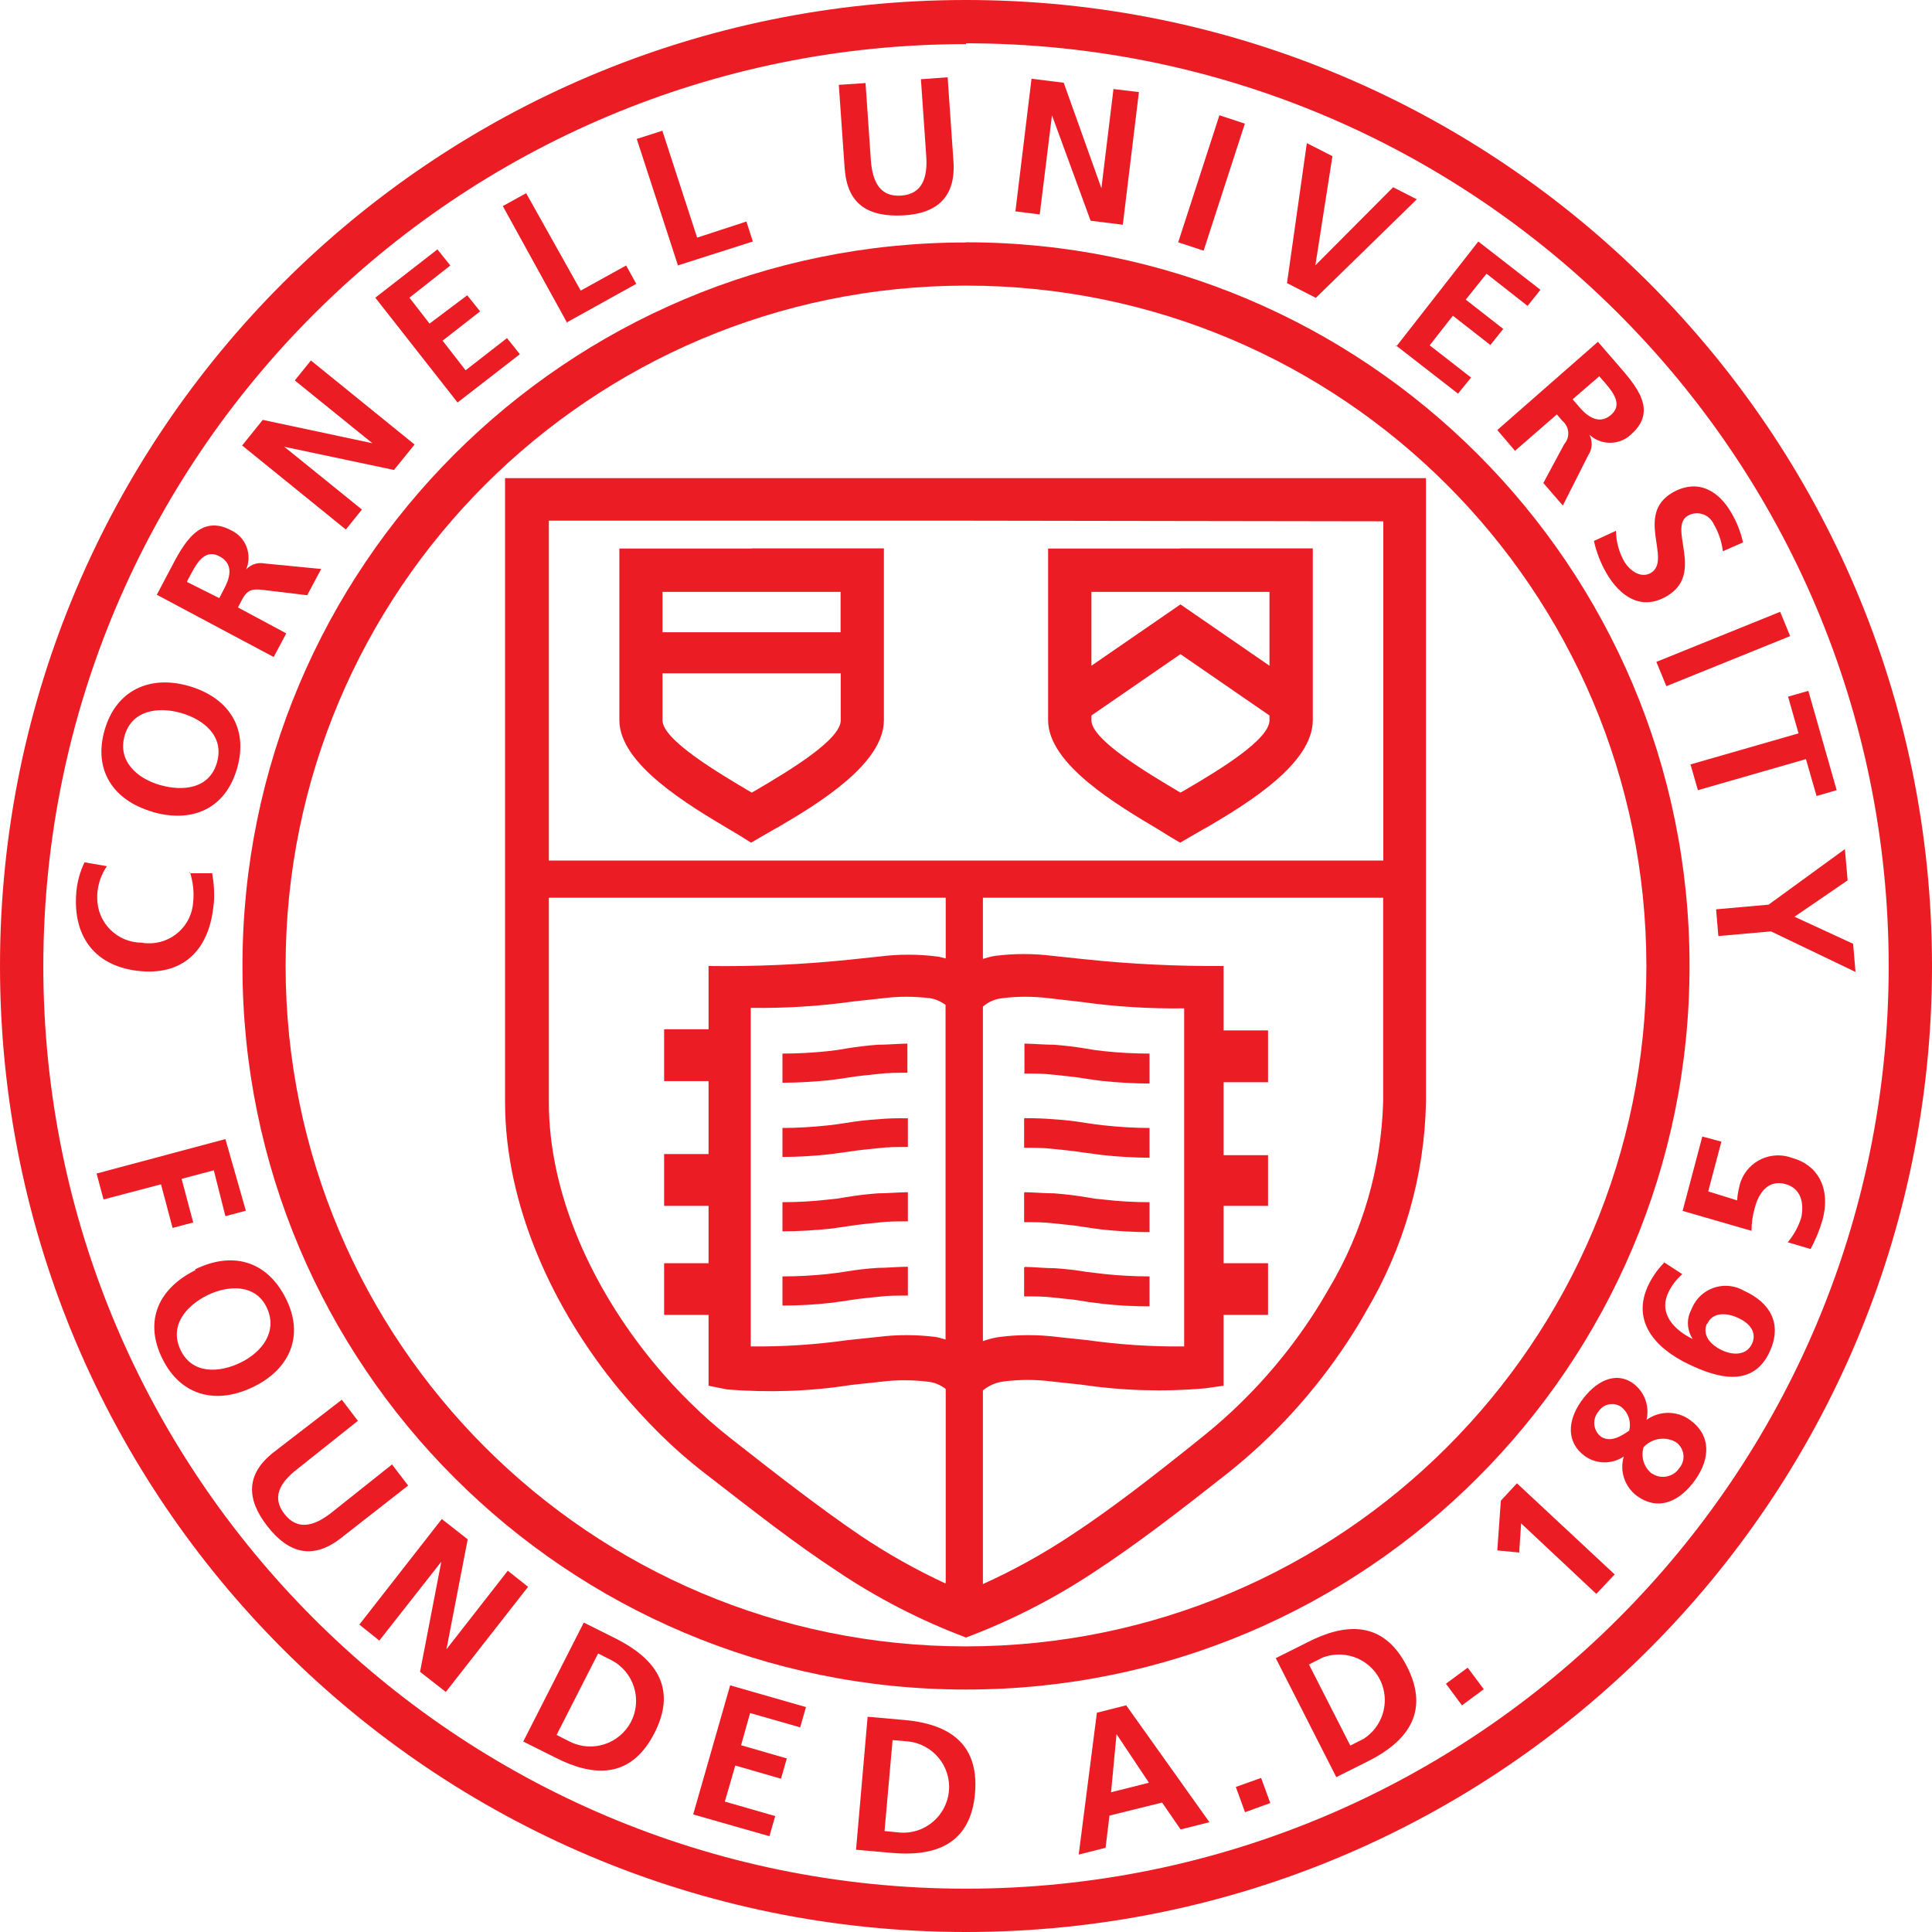
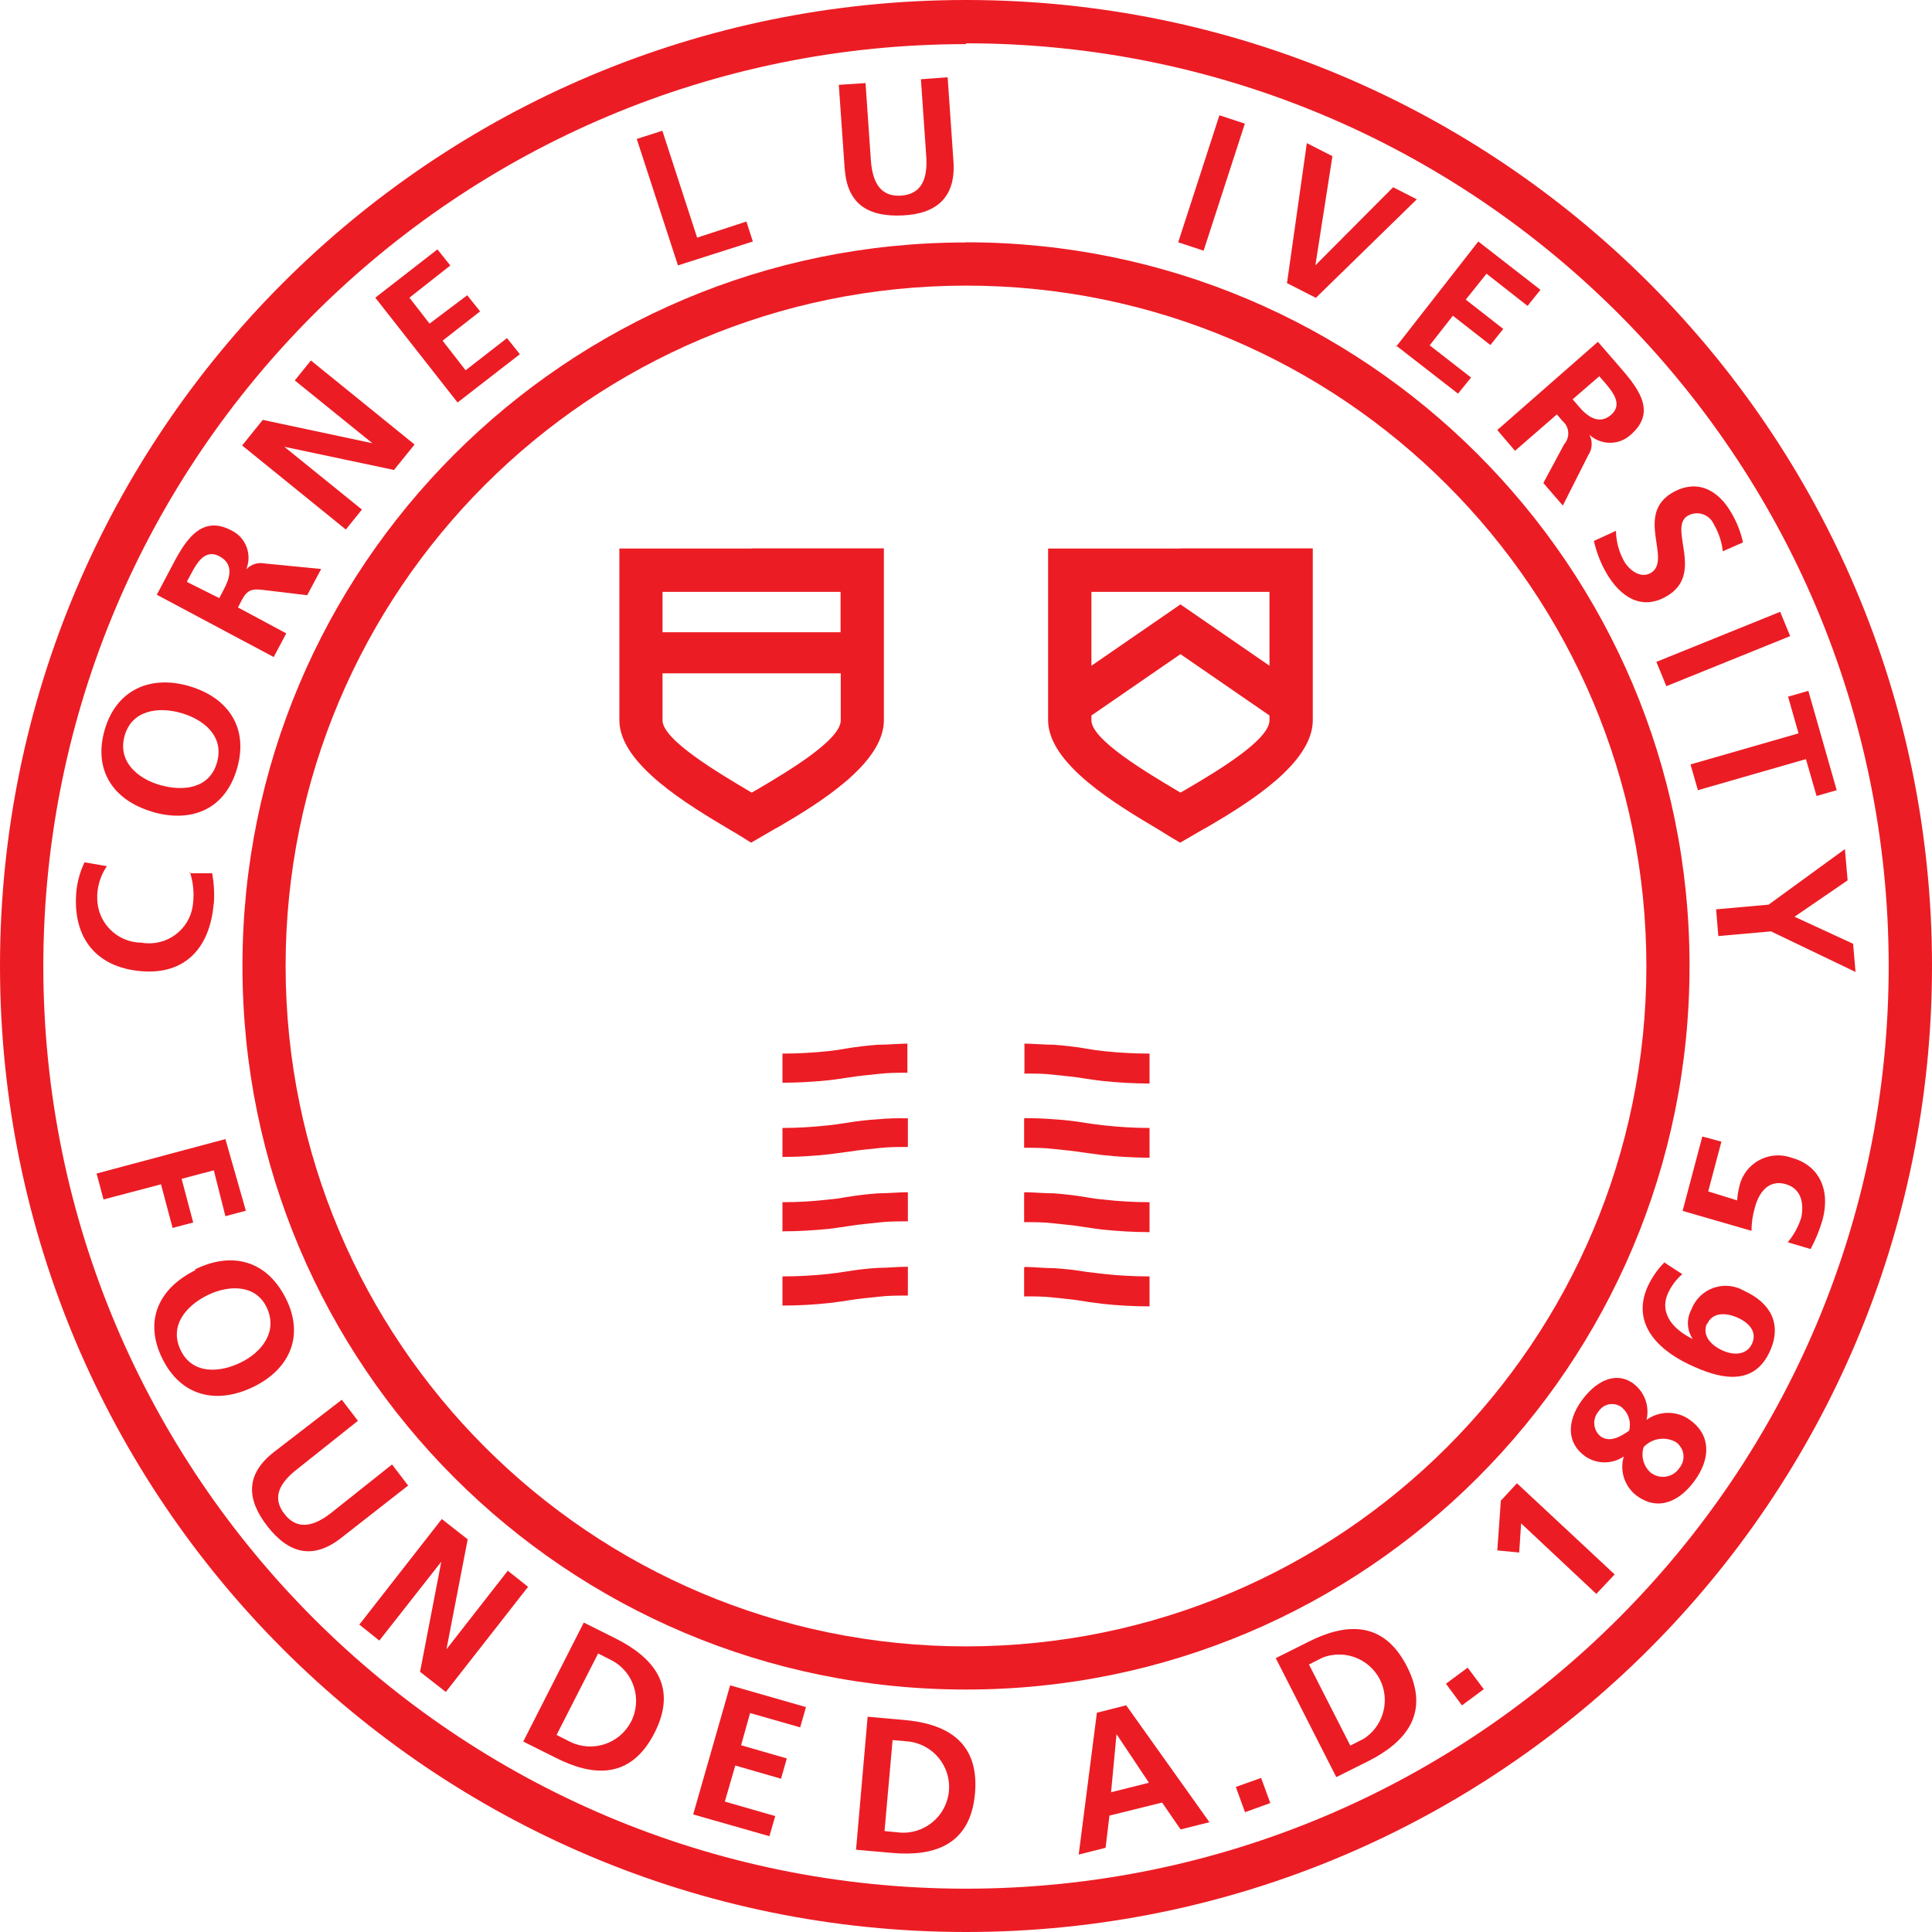
<svg xmlns="http://www.w3.org/2000/svg" id="Layer_2" viewBox="0 0 120 120">
  <defs>
    <style>.cls-1{fill:#ec1c24;}</style>
  </defs>
  <g id="Layer_5">
    <g>
      <path class="cls-1" d="M60,0C26.86,0,0,26.86,0,60s26.86,60,60,60,60-26.86,60-60S93.14,0,60,0Zm0,117.31c-31.65,0-57.3-25.66-57.31-57.31C2.72,28.37,28.37,2.75,60,2.74v-.05c31.65,0,57.3,25.66,57.31,57.31,0,31.65-25.66,57.3-57.31,57.31Z" />
      <path class="cls-1" d="M15.06,60v.02c0,24.81,20.13,44.93,44.94,44.92h.02c24.81,0,44.93-20.13,44.92-44.94v-.03c0-24.81-20.13-44.93-44.94-44.92h0s-.01,.01-.02,.01c-24.81,0-44.93,20.13-44.92,44.94ZM60,17.74c23.34,0,42.25,18.92,42.26,42.26,0,23.34-18.92,42.25-42.26,42.26-23.34,0-42.25-18.92-42.26-42.26,0-23.34,18.92-42.25,42.26-42.26Z" />
-       <path class="cls-1" d="M41,89.08c.86,.85,1.77,1.65,2.73,2.39,3.21,2.49,5.72,4.45,8.21,6.08,2.52,1.7,5.22,3.09,8.06,4.16,2.82-1.06,5.51-2.44,8.02-4.11,2.49-1.63,5.05-3.59,8.21-6.08,2.91-2.31,5.42-5.07,7.46-8.17,.42-.64,.81-1.27,1.16-1.9,2.34-3.94,3.63-8.42,3.72-13V29.7H31.37v38.75c0,6.42,2.98,12.88,7.11,17.88,.81,.97,1.65,1.89,2.52,2.75Zm20.05-26.56c.34-.29,.75-.47,1.19-.52,.96-.12,1.94-.12,2.9,0l2.02,.23c2.12,.3,4.25,.43,6.39,.4v21c-2.01,.02-4.01-.11-6-.39l-1.89-.2c-1.19-.15-2.38-.15-3.57,0-.36,.05-.7,.14-1.04,.26v-20.78Zm-2.32,20.68c-.21-.06-.42-.13-.64-.16-1.19-.15-2.38-.15-3.57,0l-1.89,.2c-1.99,.28-3.99,.41-6,.39v-21.03c2.14,.03,4.27-.1,6.39-.4l1.84-.2c.96-.12,1.94-.12,2.9,0,.36,.05,.68,.21,.97,.41v20.78Zm27.18-14.79c-.11,4.1-1.27,8.11-3.37,11.63-.35,.61-.7,1.19-1.07,1.75-1.88,2.86-4.2,5.4-6.88,7.53-3.13,2.52-5.66,4.46-8,6-1.76,1.17-3.61,2.2-5.54,3.07v-12.03c.38-.31,.84-.51,1.33-.56,.96-.12,1.94-.12,2.9,0l1.85,.2c2.56,.38,5.15,.46,7.73,.23l1.14-.16v-4.4h2.76v-3.21h-2.76v-3.56h2.76v-3.15h-2.76v-4.53h2.76v-3.22h-2.76v-4c-2.92,.02-5.83-.12-8.73-.43l-1.89-.2c-1.19-.15-2.38-.15-3.57,0-.26,.04-.51,.11-.76,.19v-3.8h24.86v12.65ZM34.09,32.34h25.91l25.92,.04v21.07H34.09v-21.11Zm0,23.42h24.65v3.77c-.18-.04-.36-.1-.54-.12-1.19-.15-2.38-.15-3.57,0l-1.89,.2c-2.9,.3-5.81,.43-8.73,.39v3.93h-2.76v3.22h2.76v4.53h-2.76v3.22h2.76v3.56h-2.76v3.21h2.76v4.4l1.15,.23c2.58,.21,5.17,.12,7.72-.28l1.85-.2c.96-.12,1.94-.12,2.9,0,.41,.04,.79,.2,1.11,.45v12.01l-.02,.07c-1.85-.86-3.63-1.86-5.32-3-2.32-1.58-4.85-3.52-8-6-.87-.68-1.7-1.41-2.49-2.19-.82-.8-1.6-1.65-2.33-2.54-3.77-4.59-6.49-10.41-6.49-16.17v-12.69Z" />
      <path class="cls-1" d="M67.26,76.2l.6,.09,.6,.08c.98,.1,1.96,.16,2.94,.16v-1.86c-.94,0-1.88-.05-2.82-.16l-.58-.06-.54-.09c-.66-.11-1.33-.19-2-.24-.6,0-1.2-.06-1.83-.07l-.02,.07v1.79c.63,0,1.22,0,1.8,.07,.58,.07,1.19,.11,1.85,.22Z" />
      <path class="cls-1" d="M67.26,80.81c.2,.04,.4,.07,.6,.09l.6,.08c.98,.11,1.96,.16,2.94,.16v-1.86c-.94,0-1.88-.05-2.82-.15l-.58-.07-.51-.06c-.66-.11-1.33-.19-2-.23-.6,0-1.2-.07-1.83-.08l-.05,.04v1.79c.63,0,1.22,0,1.8,.07,.58,.07,1.19,.11,1.85,.22Z" />
      <path class="cls-1" d="M54.53,69.52c-.67,.04-1.34,.12-2,.23l-.54,.08-.57,.07c-.93,.1-1.89,.16-2.82,.16v1.8c.98,0,1.96-.06,2.94-.17l.6-.08,.6-.08c.66-.11,1.27-.15,1.85-.22,.58-.07,1.17-.07,1.8-.07v-1.78h-.03c-.63-.01-1.23,0-1.83,.06Z" />
      <path class="cls-1" d="M54.53,74.12c-.67,.05-1.34,.13-2,.24l-.54,.09-.57,.06c-.94,.11-1.88,.16-2.82,.16v1.81c.98,0,1.96-.06,2.94-.16l.6-.08,.6-.09c.66-.11,1.27-.15,1.85-.22,.58-.07,1.17-.07,1.8-.07v-1.79l-.03-.02c-.63,.01-1.23,.07-1.83,.07Z" />
      <path class="cls-1" d="M54.53,78.75c-.67,.04-1.34,.12-2,.23l-.54,.08-.57,.07c-.94,.1-1.88,.15-2.82,.15v1.81c.98,0,1.96-.05,2.94-.16l.6-.08c.2-.02,.4-.05,.6-.09,.66-.11,1.27-.15,1.85-.22s1.17-.07,1.8-.07v-1.79h-.03c-.63,0-1.23,.07-1.83,.07Z" />
      <path class="cls-1" d="M67.26,71.58l.6,.08,.6,.08c.98,.11,1.96,.16,2.94,.17v-1.85c-.93,0-1.89-.06-2.82-.16l-.58-.07-.54-.08c-.66-.11-1.33-.19-2-.23-.6-.05-1.2-.07-1.83-.07l-.02,.06v1.78c.63,0,1.22,0,1.8,.07,.58,.07,1.19,.11,1.85,.22Z" />
      <path class="cls-1" d="M56.36,64.82c-.63,.01-1.23,.07-1.83,.07-.67,.05-1.34,.13-2,.24l-.54,.09-.57,.07c-.94,.1-1.88,.15-2.82,.15v1.81c.98,0,1.96-.06,2.94-.16l.6-.08,.6-.09c.66-.11,1.27-.15,1.85-.22,.58-.07,1.17-.07,1.8-.07l-.03-.02v-1.79Z" />
      <path class="cls-1" d="M67.26,66.97l.6,.09,.6,.08c.98,.1,1.96,.16,2.94,.16v-1.86c-.94,0-1.88-.05-2.82-.15l-.58-.07-.54-.09c-.66-.11-1.33-.19-2-.24-.6,0-1.2-.06-1.83-.07v1.79l-.02,.07c.63,0,1.22,0,1.8,.07,.58,.07,1.19,.11,1.85,.22Z" />
      <path class="cls-1" d="M46.69,34.07h-8.22v10.66c0,2.74,4.3,5.28,6.89,6.82l.64,.38,.65,.41,.69-.4c1.82-1.06,.32-.17,1-.57,2.62-1.53,6.56-3.97,6.56-6.64v-10.67h-8.21Zm5.53,10.67c0,1.2-3.15,3.1-5.23,4.32l-.3,.17c-2.1-1.24-5.54-3.28-5.54-4.49v-2.92h11.07v2.92Zm-.01-5.47h-11.06v-2.51h11.06v2.51Z" />
      <path class="cls-1" d="M73.31,34.07h-8.21v10.66c0,2.74,4.29,5.27,6.9,6.82l.61,.38,.69,.41,.69-.4c1.82-1.06,.32-.17,1-.57,2.61-1.53,6.55-3.97,6.55-6.64v-10.67h-8.23Zm5.54,10.67c0,1.2-3.14,3.1-5.23,4.32l-.3,.17c-2.09-1.24-5.53-3.28-5.53-4.49v-.3l5.53-3.81,5.53,3.81v.3Zm0-3.39l-5.53-3.81-5.53,3.81v-4.59h11.06v4.59Z" />
      <polygon class="cls-1" points="90.56 24.45 91.37 23.45 88.8 21.45 90.24 19.61 92.57 21.43 93.37 20.43 91.04 18.61 92.33 17 94.88 19 95.68 18 91.82 15 86.75 21.49 90.56 24.45" />
      <polygon class="cls-1" points="86.72 21.53 86.75 21.49 86.69 21.45 86.72 21.53" />
      <polygon class="cls-1" points="77.32 7.68 75.74 7.16 73.18 15.05 74.76 15.57 77.32 7.68" />
      <polygon class="cls-1" points="88 12.38 86.53 11.63 81.7 16.48 82.76 9.7 81.17 8.89 79.94 17.57 79.91 17.57 81.73 18.5 88 12.38" />
-       <polygon class="cls-1" points="65.34 7.16 67.74 13.71 69.74 13.96 70.74 5.72 69.16 5.53 68.41 11.69 66.07 5.14 64.07 4.89 63.07 13.12 63 13.12 64.58 13.32 65.34 7.16" />
      <path class="cls-1" d="M100.87,34.85c-.32-.58-.49-1.22-.5-1.88l-1.37,.63c.16,.7,.42,1.38,.78,2,.84,1.45,2.16,2.35,3.73,1.44,2.41-1.39,.07-4.24,1.31-5,.55-.32,1.25-.14,1.57,.41,.03,.05,.05,.1,.08,.15,.29,.51,.47,1.06,.54,1.64l1.25-.55c-.14-.65-.39-1.28-.73-1.85-.73-1.27-2-2.17-3.64-1.25-2.38,1.38,0,4.2-1.36,5-.65,.37-1.35-.2-1.66-.74Z" />
      <polygon class="cls-1" points="103.5 42.62 111.19 39.51 110.57 38 102.88 41.11 103.5 42.62" />
      <polygon class="cls-1" points="102.88 41.11 102.88 41.11 102.87 41.08 102.88 41.11" />
      <path class="cls-1" d="M108.27,33.69h0s0,.01,0,.02v-.02Z" />
      <path class="cls-1" d="M94.1,28l2.6-2.26,.35,.41c.42,.35,.48,.98,.13,1.41,0,0-.01,.01-.02,.02l-1.3,2.42,1.21,1.4,1.58-3.13c.26-.38,.28-.87,.07-1.27,.72,.67,1.85,.67,2.57,0,1.74-1.51,.3-3.07-.87-4.42l-1.17-1.35-6.25,5.48,1.1,1.29Zm5.27-4.66l-.03,.04,.36,.41c.54,.63,1.09,1.38,.34,2s-1.49,.05-2-.57l-.36-.42,1.69-1.46Z" />
      <path class="cls-1" d="M13.28,56.15c.05-.64,.01-1.28-.1-1.91h-1.36c.17,.57,.24,1.17,.18,1.76-.08,1.51-1.36,2.66-2.87,2.59-.11,0-.22-.02-.33-.04-1.53,0-2.77-1.25-2.76-2.78,0-.07,0-.15,0-.22,.04-.63,.24-1.23,.6-1.75l-1.39-.24c-.28,.58-.45,1.2-.51,1.84-.24,2.8,1.19,4.67,4,4.92s4.3-1.5,4.53-4.17Z" />
      <polygon class="cls-1" points="111.71 45.55 105 47.48 105.46 49.08 112.17 47.15 112.83 49.44 114.08 49.08 112.32 42.91 111.06 43.27 111.71 45.55" />
      <path class="cls-1" d="M52.47,10.48c.15,2.22,1.47,3,3.6,2.9,2.13-.1,3.31-1.15,3.15-3.37l-.36-5.21-1.66,.12,.33,4.77c.1,1.42-.29,2.37-1.56,2.46-1.27,.09-1.78-.8-1.88-2.21l-.33-4.78-1.66,.11,.37,5.29v-.08Z" />
      <polygon class="cls-1" points="106.59 56.48 106.73 58.14 110 57.85 115.25 60.37 115.1 58.62 111.46 56.94 114.76 54.68 114.59 52.74 109.85 56.19 106.59 56.48" />
      <path class="cls-1" d="M11.79,54.24h.03s-.01-.09-.03-.13v.13Z" />
      <polygon class="cls-1" points="32.29 22 31.49 21 28.92 23 27.49 21.16 29.82 19.34 29.02 18.34 26.68 20.1 25.43 18.49 27.97 16.49 27.17 15.49 23.31 18.49 28.42 25 32.29 22" />
-       <polygon class="cls-1" points="35.25 20 39.52 17.63 38.89 16.49 36.07 18.05 32.68 12 31.23 12.8 35.23 20.06 35.25 20" />
      <polygon class="cls-1" points="42.12 16.48 46.76 15 46.36 13.76 43.3 14.76 41.14 8.12 39.55 8.63 42.12 16.52 42.12 16.48" />
      <polygon class="cls-1" points="22.48 31.65 17.66 27.75 24.47 29.19 25.75 27.61 19.31 22.39 18.31 23.63 23.13 27.53 16.32 26.08 15.04 27.67 21.48 32.89 22.48 31.65" />
      <path class="cls-1" d="M9.5,50.43h-.03c2.44,.7,4.53-.16,5.26-2.72,.73-2.56-.61-4.41-3-5.1s-4.51,.23-5.23,2.73,.54,4.39,3,5.09Zm-1.76-4.73c.45-1.59,2.08-1.82,3.49-1.42,1.41,.4,2.71,1.43,2.25,3.07-.46,1.64-2.1,1.82-3.54,1.41-1.4-.4-2.65-1.47-2.2-3.06Z" />
      <path class="cls-1" d="M17.78,39.34l-3-1.61,.25-.48c.33-.62,.64-.69,1.3-.61l2.75,.33,.87-1.63-3.5-.34c-.43-.09-.87,.05-1.16,.37,.38-.91,0-1.97-.89-2.41-2-1.09-3,.82-3.82,2.39l-.84,1.59,7.26,3.87,.78-1.47Zm-3.91-2.67l-.25,.48-2-1,.02-.09,.26-.48c.39-.73,.9-1.51,1.78-1,.88,.51,.58,1.37,.19,2.09Z" />
      <path class="cls-1" d="M104.96,88.19c-.8-.58-1.89-.58-2.69,0,.2-.86-.13-1.75-.84-2.27-1.14-.8-2.39-.07-3.23,1.13-.84,1.2-.94,2.56,.28,3.42,.72,.48,1.65,.48,2.37,0v.02c-.26,.9,.07,1.86,.82,2.42,1.38,1,2.71,.3,3.63-1s1-2.76-.34-3.72Zm-3.77,.67c-.5,.35-1.18,.77-1.77,.36-.47-.38-.53-1.07-.15-1.53,.01-.01,.02-.02,.03-.04,.31-.46,.93-.58,1.39-.27,.02,.01,.03,.02,.05,.04,.41,.35,.59,.91,.45,1.44Zm3.18,2.24s-.04,.05-.06,.08c-.37,.56-1.13,.72-1.69,.35,0,0,0,0,0,0h-.02c-.5-.39-.7-1.05-.51-1.65,.52-.55,1.34-.68,2-.31,.5,.35,.63,1.03,.28,1.53Z" />
      <path class="cls-1" d="M111.31,71.92c-1.28-.48-2.7,.17-3.18,1.44-.05,.14-.09,.29-.12,.44-.06,.25-.1,.5-.11,.76l-1.8-.56,.82-3.09-1.19-.32v.02s-1.22,4.6-1.22,4.6l4.28,1.24c0-.49,.07-.98,.21-1.45,.24-.92,.84-1.74,1.88-1.46,1.04,.28,1.17,1.25,1,2.09-.18,.56-.46,1.08-.84,1.53l1.42,.42c.31-.58,.56-1.18,.74-1.81,.55-2.07-.39-3.45-1.89-3.85Z" />
      <polygon class="cls-1" points="89.81 104.58 90.81 105.93 90.81 105.92 92.16 104.92 91.16 103.58 89.81 104.58" />
      <path class="cls-1" d="M108.34,80.18c-1.09-.64-2.48-.28-3.12,.81-.07,.12-.13,.25-.18,.38-.3,.57-.26,1.26,.1,1.8-1.11-.54-2.12-1.53-1.54-2.84,.21-.46,.51-.86,.89-1.19l-1.14-.74v.04c-.42,.43-.76,.93-1.01,1.47-1.09,2.45,.87,4.12,2.93,5,1.78,.8,3.73,1.11,4.67-1,.76-1.71,0-3-1.6-3.73Zm.49,3.26c-.31,.71-1.1,.77-1.82,.45-.72-.32-1.3-.92-1-1.66h.03c.32-.72,1.14-.72,1.88-.39,.74,.33,1.22,.89,.91,1.6Z" />
      <polygon class="cls-1" points="93.22 93.21 93 96.3 94.36 96.43 94.48 94.62 99.15 99 100.29 97.79 94.22 92.13 93.22 93.21" />
      <path class="cls-1" d="M38.26,101.78l-2-1-3.76,7.39,2,1c2.26,1.15,4.65,1.41,6.15-1.53s-.12-4.71-2.39-5.86Zm.93,5.17c-.72,1.37-2.4,1.92-3.79,1.23l-.83-.42,2.58-5.06,.83,.42c1.39,.72,1.93,2.44,1.21,3.83Z" />
      <polygon class="cls-1" points="31.54 97.56 27.73 102.44 29.05 95.61 27.44 94.35 22.34 100.88 22.31 100.9 23.56 101.9 27.41 97 26.09 103.84 27.69 105.09 32.8 98.56 31.54 97.56" />
      <path class="cls-1" d="M24.35,90.96l-3.77,3c-1.11,.87-2.12,1.09-2.91,.08-.79-1.01-.33-1.92,.79-2.79l3.77-3-1-1.31-4.23,3.26c-1.75,1.37-1.7,2.92-.39,4.6,1.31,1.68,2.81,2.1,4.56,.74l4.18-3.27-1-1.31Z" />
      <polygon class="cls-1" points="10.72 76.27 12 75.93 11.28 73.22 13.28 72.69 14 75.54 15.27 75.2 14 70.75 6 72.89 6.43 74.5 10 73.56 10.72 76.27" />
      <path class="cls-1" d="M81.24,101.99l-2,1,3.76,7.39,2-1c2.27-1.15,3.88-2.94,2.39-5.87-1.49-2.93-3.89-2.67-6.15-1.52Zm3.46,6.01l-.83,.42-2.58-5.06,.02,.02,.83-.42c1.46-.57,3.11,.15,3.68,1.61,.49,1.26,.02,2.7-1.12,3.43Z" />
      <path class="cls-1" d="M17.74,80.62c-1.19-2.34-3.33-2.9-5.62-1.78l.02,.05c-2.25,1.11-3.23,3.11-2.06,5.49,1.17,2.38,3.4,2.86,5.66,1.76s3.19-3.18,2-5.52Zm-6.52,3.24c-.73-1.52,.34-2.76,1.68-3.42,1.32-.64,3-.68,3.68,.8,.68,1.48-.32,2.75-1.63,3.39-1.31,.64-3,.75-3.73-.77Z" />
      <path class="cls-1" d="M68.13,106.38l-1.13,8.81,1.67-.42,.24-2,3.27-.81,1.15,1.67,1.79-.45-5.17-7.26-1.82,.46Zm3.23,4.35l-2.35,.59,.34-3.61,2,3v.02Z" />
      <polygon class="cls-1" points="43.06 112.68 43.06 112.7 47.79 114.05 48.15 112.8 45.02 111.9 45.67 109.66 48.51 110.48 48.87 109.22 46.03 108.4 46.59 106.4 49.7 107.29 50.06 106.03 45.35 104.68 43.06 112.68" />
      <polygon class="cls-1" points="76.76 110.99 77.33 112.56 78.9 111.99 78.33 110.43 76.76 110.99" />
      <path class="cls-1" d="M56.15,106.83l-2.26-.2-.72,8.26,2.26,.2c2.53,.22,4.85-.44,5.13-3.71,.28-3.27-1.87-4.33-4.41-4.55Zm-.29,6.99l-.92-.09,.5-5.65,.92,.08c1.56,.14,2.72,1.52,2.58,3.08-.14,1.56-1.52,2.72-3.08,2.58Z" />
    </g>
  </g>
</svg>